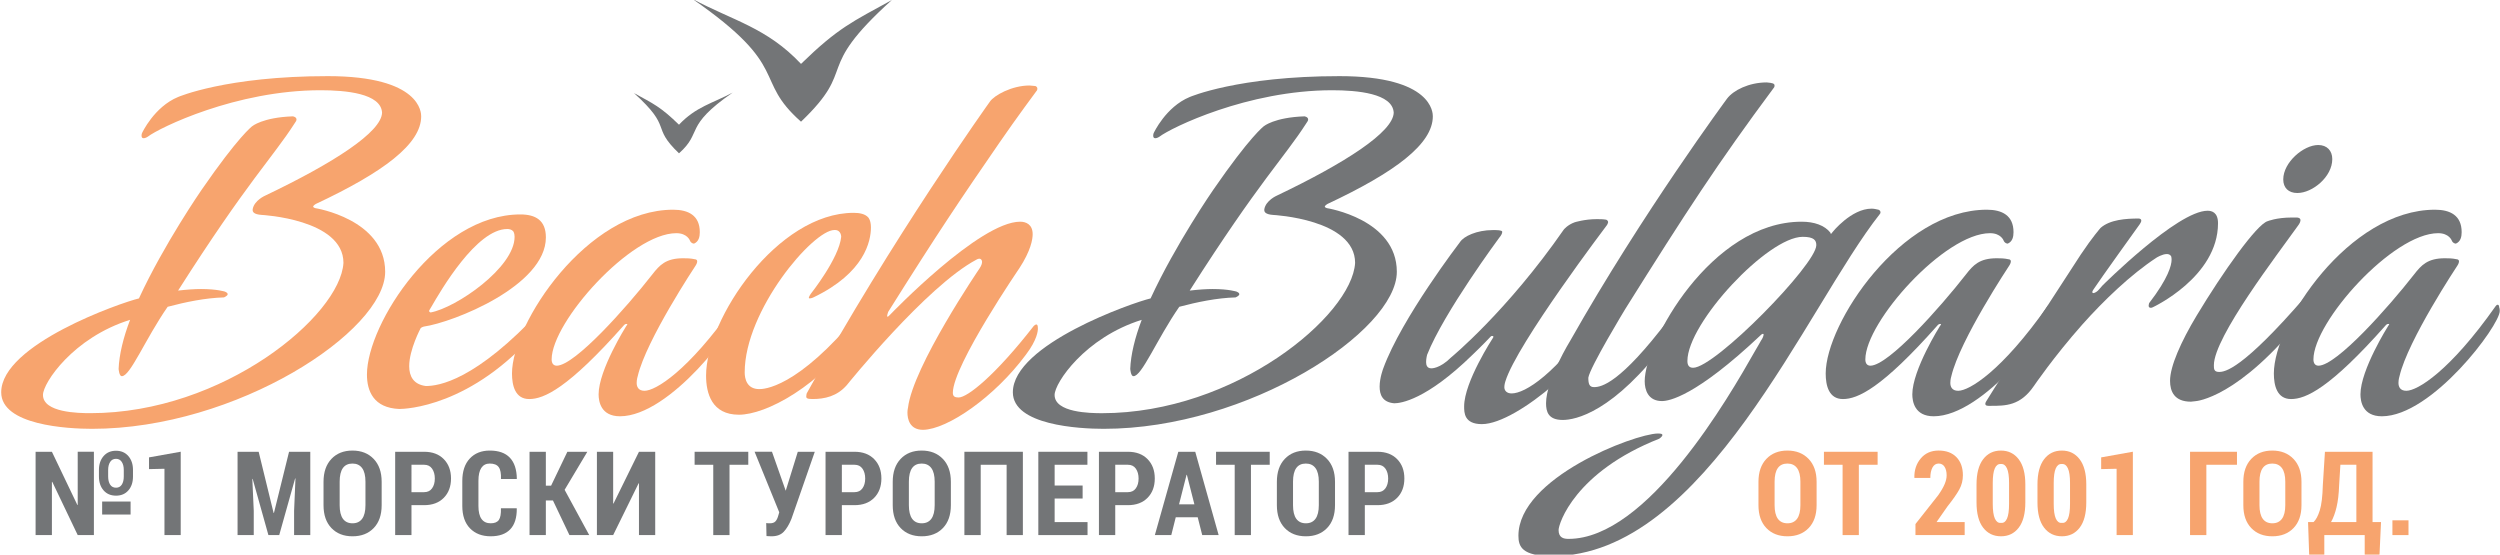
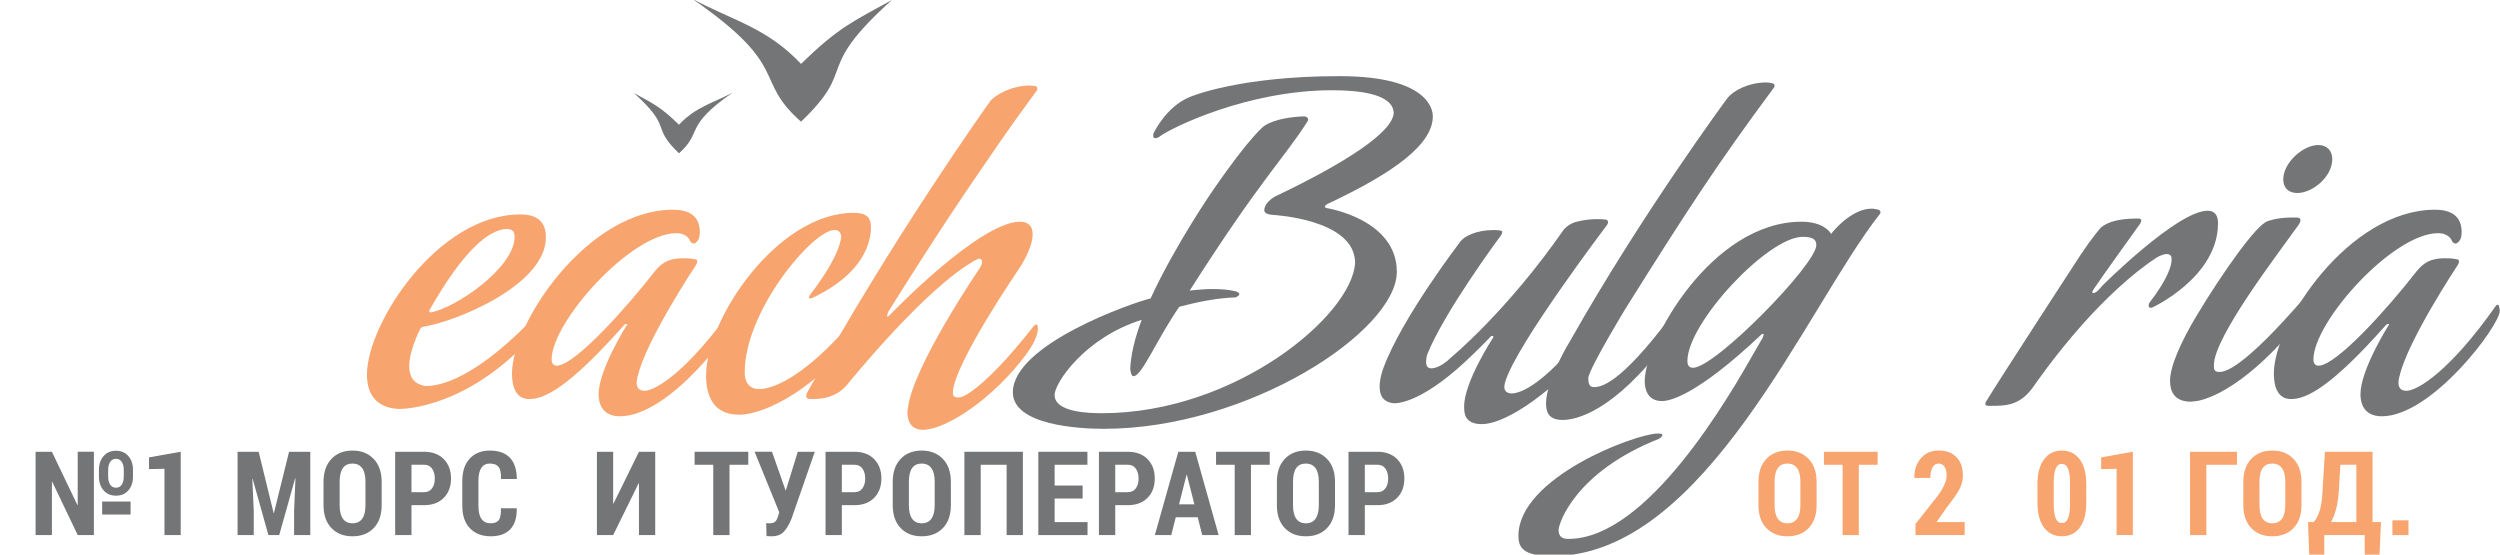
<svg xmlns="http://www.w3.org/2000/svg" version="1.1" id="Layer_1" x="0px" y="0px" width="256px" height="56.793px" viewBox="0 0 256 56.793" enable-background="new 0 0 256 56.793" xml:space="preserve">
  <g>
-     <path fill="#F7A46E" d="M43.129,11.911c0,2.831-3.847,5.716-10.792,8.975c0,0-0.267,0.16-0.267,0.267   c0,0.054,0.054,0.107,0.214,0.16c0,0,7.158,1.122,7.158,6.518c0,6.089-15.225,16.08-30.022,16.08c-2.511,0-9.296-0.373-9.296-3.738   c0-4.916,12.287-9.188,14.104-9.616c2.564-5.556,6.41-11.111,6.41-11.111c3.793-5.503,5.183-6.518,5.183-6.518   s1.068-0.908,4.167-1.015c0,0,0.373,0.053,0.373,0.32c0,0.106-0.053,0.214-0.213,0.428c-2.19,3.419-4.809,5.93-11.913,17.094   c0.908-0.106,1.709-0.159,2.351-0.159c1.656,0,2.457,0.268,2.457,0.268c0.214,0.105,0.268,0.16,0.268,0.27   c0,0.16-0.374,0.32-0.374,0.32c-1.924,0.053-3.953,0.479-5.77,0.961c-2.297,3.313-3.847,7.156-4.701,7.104   c-0.268,0-0.32-0.748-0.32-0.748c0.053-1.439,0.48-3.205,1.175-5.021C7.499,34.563,4.4,39.211,4.4,40.439   c0,1.813,3.633,1.869,4.861,1.869c13.622,0,25.589-9.99,25.909-15.388c0-4.487-8.388-4.914-8.388-4.914   c-0.801-0.054-0.908-0.321-0.908-0.481V21.42c0.161-0.908,1.282-1.389,1.282-1.389c7.052-3.366,11.913-6.518,11.967-8.494   C39.016,9.56,35.384,9.24,32.819,9.24c-8.654,0-16.507,3.846-17.683,4.754c-0.16,0.107-0.32,0.16-0.428,0.16   c-0.16,0-0.213-0.106-0.213-0.267c0-0.161,0.053-0.268,0.053-0.268s1.229-2.671,3.687-3.686c0,0,4.915-2.137,15.332-2.137   C43.129,7.798,43.129,11.591,43.129,11.911z" />
    <path fill="#F7A46E" d="M55.739,31.891c0,1.018-0.641,1.869-0.641,1.869c-6.785,7.961-13.676,8.119-14.21,8.119   c-2.618-0.105-3.313-1.814-3.313-3.523c0-5.233,7.266-16.398,15.706-16.398c1.549,0,2.617,0.588,2.617,2.351   c0,4.965-9.509,8.708-12.5,9.133c-0.214,0.056-0.321,0.16-0.321,0.16s-1.175,2.189-1.175,3.898c0,1.016,0.427,1.869,1.709,2.029   c1.282,0,5.075-0.533,11.807-7.799c0,0,0.106-0.107,0.214-0.107c0.053,0,0.106,0.055,0.106,0.16L55.739,31.891L55.739,31.891z    M44.093,31.997c2.617-0.479,8.601-4.594,8.601-7.746c0-0.427-0.16-0.588-0.16-0.588c-0.16-0.16-0.374-0.213-0.588-0.213   c-3.151,0-6.784,6.25-7.8,8.013c-0.106,0.16-0.16,0.268-0.213,0.373C43.933,31.943,44.093,31.997,44.093,31.997z" />
    <path fill="#F7A46E" d="M63.487,42.627c-1.977,0-2.19-1.549-2.19-2.244c0-2.51,2.831-6.996,2.831-6.996   c0.054-0.107,0.107-0.107,0.107-0.16c0-0.055-0.054-0.055-0.107-0.055c-0.106,0-0.214,0.105-0.214,0.105   c-5.77,6.52-8.227,7.586-9.723,7.586c-1.442,0-1.763-1.389-1.763-2.617c0-5.127,7.692-16.772,16.507-16.772   c1.55,0,2.725,0.587,2.725,2.297c0,0.48-0.106,0.961-0.587,1.175c-0.107,0-0.321-0.053-0.428-0.32c0,0-0.268-0.748-1.389-0.748   c-4.647,0-12.768,9.082-12.768,12.929c0,0.373,0.16,0.641,0.534,0.641c1.869-0.053,7.104-5.93,9.775-9.346   c0.748-0.962,1.39-1.656,3.152-1.656c0.374,0,0.748,0,1.229,0.106c0,0,0.214,0,0.214,0.214c0,0.107-0.054,0.268-0.16,0.428   c0,0-5.075,7.64-5.93,11.327c0,0-0.107,0.318-0.107,0.691c0,0.375,0.16,0.805,0.802,0.805c1.122,0,4.434-1.979,9.135-8.654   c0,0,0.106-0.16,0.214-0.16c0.054,0,0.16,0.054,0.16,0.27c0,0,0.054,0.104,0.054,0.372C75.56,33.333,68.615,42.627,63.487,42.627z" />
    <path fill="#F7A46E" d="M88.221,33.6c-4.273,6.037-9.829,8.867-12.554,8.867c-2.778,0-3.365-2.189-3.365-4.006   c0-5.822,7.318-16.667,15.118-16.667c0.587,0,1.175,0.106,1.495,0.48c0,0,0.268,0.268,0.268,1.015c0,1.39-0.642,4.648-5.876,7.158   c0,0-0.214,0.107-0.374,0.107c-0.054,0-0.107,0-0.107-0.057s0.054-0.213,0.214-0.43c0,0,2.885-3.631,3.099-5.821   c0,0,0-0.694-0.642-0.694h-0.053c-2.19,0-9.188,8.226-9.188,14.583c0,0.641,0.214,1.709,1.495,1.709c0.374,0,3.847,0,10.204-7.744   c0,0,0.16-0.106,0.267-0.106c0.054,0,0.107,0,0.107,0.106c0,0,0.16,0.269,0.16,0.642C88.489,33.012,88.435,33.333,88.221,33.6z" />
    <path fill="#F7A46E" d="M105.049,36.325c-3.205,4.325-8.012,7.639-10.523,7.69c-1.389,0-1.603-1.121-1.603-1.766   c0-0.27,0.054-0.479,0.054-0.479c0.48-4.222,7.318-14.266,7.318-14.266c0.215-0.32,0.268-0.534,0.268-0.694s-0.107-0.32-0.268-0.32   s-0.32,0.106-0.32,0.106C94.847,29.325,86.726,39.42,86.726,39.42c-1.015,1.176-2.297,1.441-3.525,1.441   c-0.588,0-0.642-0.107-0.642-0.27s0.054-0.318,0.054-0.318c8.761-15.919,18.75-29.862,18.75-29.862   c0.428-0.641,2.244-1.656,4.061-1.656l0.588,0.054c0,0,0.213,0.054,0.213,0.267c0,0.054,0,0.161-0.107,0.268   c0,0-2.029,2.725-3.791,5.289c-3.9,5.662-6.251,9.135-11.379,17.309c0,0-0.107,0.32-0.107,0.429c0,0.055,0.054,0.055,0.054,0.055   c0.054,0,0.106-0.055,0.32-0.269c0,0,9.082-9.455,13.25-9.455c0.586,0,1.281,0.267,1.281,1.282c0,0.48-0.16,1.655-1.389,3.525   c0.213-0.32-6.785,9.885-6.785,12.715c0,0.375,0.215,0.48,0.588,0.48c0.908,0,3.74-2.244,7.693-7.319c0,0,0.16-0.159,0.266-0.159   c0.107,0,0.162,0.105,0.162,0.428C106.279,33.868,106.225,34.775,105.049,36.325z" />
    <path fill="#737577" d="M146.721,11.911c0,2.831-3.846,5.716-10.791,8.975c0,0-0.268,0.16-0.268,0.267   c0,0.054,0.055,0.107,0.215,0.16c0,0,7.158,1.122,7.158,6.518c0,6.089-15.225,16.08-30.023,16.08c-2.51,0-9.295-0.373-9.295-3.738   c0-4.916,12.287-9.188,14.104-9.616c2.564-5.556,6.41-11.111,6.41-11.111c3.793-5.503,5.182-6.518,5.182-6.518   s1.067-0.908,4.168-1.015c0,0,0.373,0.053,0.373,0.32c0,0.106-0.054,0.214-0.213,0.428c-2.191,3.419-4.81,5.93-11.914,17.094   c0.908-0.106,1.709-0.159,2.352-0.159c1.656,0,2.457,0.268,2.457,0.268c0.213,0.105,0.268,0.16,0.268,0.27   c0,0.16-0.375,0.32-0.375,0.32c-1.924,0.053-3.953,0.479-5.77,0.961c-2.297,3.313-3.846,7.156-4.701,7.104   c-0.268,0-0.32-0.748-0.32-0.748c0.053-1.439,0.48-3.205,1.176-5.021c-5.822,1.815-8.922,6.465-8.922,7.69   c0,1.814,3.633,1.871,4.861,1.871c13.623,0,25.59-9.99,25.911-15.388c0-4.487-8.39-4.914-8.39-4.914   c-0.802-0.054-0.908-0.321-0.908-0.481V21.42c0.162-0.908,1.283-1.389,1.283-1.389c7.051-3.366,11.912-6.518,11.967-8.494   c-0.106-1.977-3.739-2.297-6.305-2.297c-8.654,0-16.506,3.846-17.682,4.754c-0.16,0.107-0.32,0.16-0.428,0.16   c-0.16,0-0.213-0.106-0.213-0.267c0-0.161,0.053-0.268,0.053-0.268s1.229-2.671,3.686-3.686c0,0,4.916-2.137,15.332-2.137   C146.721,7.798,146.721,11.591,146.721,11.911z" />
    <path fill="#737577" d="M151.744,43.43c-1.816,0-1.816-1.176-1.816-1.816c0-2.51,2.939-6.995,2.939-6.995   c0.053-0.056,0.053-0.106,0.053-0.16c0-0.056-0.107-0.056-0.16-0.056s-0.107,0.056-0.107,0.056   c-0.801,0.854-1.865,1.869-1.865,1.869c-4.758,4.646-7.373,4.969-8.018,4.969c-1.229-0.104-1.496-0.905-1.496-1.709   c0-0.905,0.375-1.871,0.375-1.871c1.869-5.127,7.854-12.927,7.854-12.927c0.373-0.588,1.709-1.229,3.365-1.229   c0.428,0,0.907,0,0.961,0.16c0,0.16-0.054,0.32-0.32,0.642c0,0-5.661,7.64-7.372,11.966c0,0-0.104,0.375-0.104,0.748   c0,0.318,0.104,0.641,0.531,0.641c0,0,0.854,0.057,2.031-1.119c0,0,5.715-4.699,11.537-13.09c0,0,0.373-0.48,1.121-0.748   c0,0,1.018-0.32,2.244-0.32c0.318,0,0.643,0,0.961,0.054c0,0,0.213,0.054,0.213,0.267c0,0.054-0.053,0.161-0.104,0.268   c0,0-9.24,12.181-10.418,16.028c0,0-0.105,0.318-0.105,0.588c0,0.375,0.27,0.642,0.748,0.642c1.391,0,4.541-1.978,8.813-8.119   c0,0,0.058-0.106,0.16-0.106c0.055,0,0.106,0,0.159,0.16c0,0,0.162,0.319,0.162,0.748C163.604,36.109,155.432,43.43,151.744,43.43z   " />
    <path fill="#737577" d="M170.818,34.775c-5.609,7.531-9.563,8.228-10.791,8.228c-1.496,0-1.711-0.854-1.711-1.711   c0-2.401,2.512-6.463,2.512-6.463c7.371-13.035,16.025-24.733,16.025-24.733c0.643-0.854,2.244-1.656,4.061-1.656   c0.588,0.054,0.801,0.106,0.801,0.32c0,0.054,0,0.16-0.105,0.268c-5.717,7.692-8.975,12.714-15.172,22.597   c0,0-3.633,5.982-3.793,7.053c0,0.641,0.107,0.963,0.588,0.963c0.748,0,2.67-0.375,7.643-6.945c0,0,0.158-0.215,0.271-0.215   c0.104,0,0.268,0.48,0.268,0.805C171.406,33.652,171.299,34.133,170.818,34.775z" />
    <path fill="#737577" d="M184.494,22.702c1.281,0,2.35,0.374,2.938,1.122c0,0,0,0.106,0.055,0.106c0.057,0,0.105-0.054,0.16-0.16   c0,0,1.922-2.404,4.004-2.404c0.219,0,0.482,0.054,0.697,0.107c0,0,0.213,0.053,0.213,0.267c0,0.054,0,0.106-0.053,0.16   c-7.586,9.616-17.896,35.043-33.549,35.043c-3.1,0-3.473-0.961-3.473-2.082c0-5.93,11.859-10.418,14.264-10.471   c0.373,0,0.48,0.053,0.48,0.156c0,0.16-0.32,0.375-0.32,0.375c-8.654,3.418-10.311,8.707-10.311,9.352   c0,0.802,0.531,0.908,1.016,0.908c8.066,0,16.4-14.479,19.125-19.285c0.266-0.428,0.426-0.748,0.586-1.018   c0.16-0.215,0.268-0.479,0.268-0.645c0-0.053-0.107-0.053-0.107-0.053h0.059c-0.104,0-0.215,0.104-0.215,0.104   c-6.729,6.356-9.455,6.784-10.146,6.784c-1.442,0-1.767-1.176-1.767-2.028C168.414,35.096,175.199,22.702,184.494,22.702z    M185.99,25.105c0-0.48-0.215-0.854-1.389-0.854c-3.58,0-11.811,8.813-11.811,12.714c0,0.428,0.16,0.695,0.588,0.695   C175.625,37.661,185.99,27.082,185.99,25.105z" />
-     <path fill="#737577" d="M198.01,42.627c-1.977,0-2.189-1.549-2.189-2.244c0-2.51,2.83-6.996,2.83-6.996   c0.059-0.107,0.107-0.107,0.107-0.16c0-0.055-0.053-0.055-0.107-0.055c-0.104,0-0.213,0.105-0.213,0.105   c-5.77,6.52-8.227,7.586-9.723,7.586c-1.443,0-1.764-1.389-1.764-2.617c0-5.127,7.693-16.772,16.508-16.772   c1.549,0,2.725,0.587,2.725,2.297c0,0.48-0.104,0.961-0.588,1.175c-0.107,0-0.32-0.053-0.428-0.32c0,0-0.268-0.748-1.389-0.748   c-4.646,0-12.768,9.082-12.768,12.929c0,0.373,0.156,0.641,0.531,0.641c1.869-0.053,7.104-5.93,9.771-9.346   c0.748-0.962,1.393-1.656,3.152-1.656c0.373,0,0.748,0,1.229,0.106c0,0,0.215,0,0.215,0.214c0,0.107-0.055,0.268-0.16,0.428   c0,0-5.073,7.64-5.932,11.327c0,0-0.105,0.318-0.105,0.691c0,0.375,0.16,0.805,0.805,0.805c1.121,0,4.436-1.979,9.135-8.654   c0,0,0.104-0.16,0.215-0.16c0.055,0,0.158,0.054,0.158,0.27c0,0,0.057,0.104,0.057,0.372   C210.084,33.333,203.139,42.627,198.01,42.627z" />
    <path fill="#737577" d="M226.057,21.58c0.428,0,1.068,0.16,1.068,1.282c0,5.502-6.678,8.602-6.678,8.602   c-0.105,0.054-0.16,0.054-0.213,0.054c-0.16,0-0.213-0.104-0.213-0.213s0.053-0.269,0.053-0.269   c1.977-2.563,2.297-3.899,2.297-4.435c0-0.267-0.053-0.374-0.053-0.374c-0.107-0.16-0.271-0.214-0.428-0.214   c-0.48,0-1.068,0.374-1.068,0.374c-2.617,1.71-5.396,4.38-7.586,6.837c-2.938,3.313-4.969,6.305-4.969,6.305   c-1.393,2.029-2.889,2.029-4.438,2.029h-0.213c-0.271,0-0.32-0.104-0.32-0.213c0-0.107,0.104-0.27,0.104-0.27   c1.392-2.301,9.673-15.013,9.673-15.013c1.176-1.763,2.026-2.725,2.026-2.725c0.963-0.854,2.619-0.961,3.899-0.961   c0,0,0.269,0,0.269,0.213c0,0.107-0.056,0.214-0.16,0.374c0,0-4.11,5.716-4.698,6.624c0,0-0.16,0.217-0.16,0.322   c0,0.053,0.056,0.104,0.104,0.104c0,0,0.271,0,0.588-0.375l0.375-0.427C215.32,29.221,222.959,21.58,226.057,21.58z" />
    <path fill="#737577" d="M236.422,31.143c0,0.32-0.105,0.748-0.426,1.123c-6.732,8.547-11.166,8.813-11.166,8.813l-0.48,0.053   c-1.709,0-2.137-1.065-2.137-2.137c0-1.494,1.121-4.009,2.725-6.679c2.67-4.436,6.146-9.351,7.27-9.668   c0,0,0.904-0.374,2.457-0.374h0.529c0,0,0.375,0,0.375,0.268c0,0.106-0.053,0.32-0.268,0.587c-1.977,2.778-8.6,11.379-8.6,14.266   c0,0.373,0,0.691,0.533,0.691c0.588,0,2.35-0.213,8.813-7.689c0,0,0.105-0.104,0.16-0.104   C236.422,30.288,236.422,31.143,236.422,31.143z M235.248,19.764c-0.908,0-1.443-0.534-1.443-1.389c0-1.763,2.084-3.526,3.58-3.526   c0.908,0,1.441,0.588,1.441,1.442C238.826,18.107,236.797,19.764,235.248,19.764z" />
    <path fill="#737577" d="M243.9,42.627c-1.979,0-2.189-1.549-2.189-2.244c0-2.51,2.832-6.996,2.832-6.996   c0.053-0.107,0.107-0.107,0.107-0.16c0-0.055-0.055-0.055-0.107-0.055c-0.107,0-0.215,0.105-0.215,0.105   c-5.77,6.52-8.227,7.586-9.723,7.586c-1.441,0-1.762-1.389-1.762-2.617c0-5.127,7.688-16.772,16.506-16.772   c1.551,0,2.725,0.587,2.725,2.297c0,0.48-0.105,0.961-0.586,1.175c-0.107,0-0.322-0.053-0.428-0.32c0,0-0.271-0.748-1.393-0.748   c-4.646,0-12.771,9.082-12.771,12.929c0,0.373,0.16,0.641,0.533,0.641c1.869-0.053,7.105-5.93,9.775-9.346   c0.748-0.962,1.391-1.656,3.152-1.656c0.375,0,0.748,0,1.229,0.106c0,0,0.215,0,0.215,0.214c0,0.107-0.055,0.268-0.16,0.428   c0,0-5.076,7.64-5.93,11.327c0,0-0.107,0.318-0.107,0.691c0,0.375,0.16,0.805,0.805,0.805c1.123,0,4.438-1.979,9.135-8.654   c0,0,0.104-0.16,0.219-0.16c0.053,0,0.156,0.054,0.156,0.27c0,0,0.057,0.104,0.057,0.372   C255.975,33.333,249.029,42.627,243.9,42.627z" />
  </g>
  <g>
    <path fill="#737577" d="M82.024,12.461c-4.986-4.404-0.891-5.487-11.11-12.565c4.129,2.212,7.621,2.934,11.11,6.646   C85.836,2.829,87.299,2.219,91.328,0C83.133,7.401,87.973,6.776,82.024,12.461L82.024,12.461z" />
    <path fill="#737577" d="M69.528,15.7c2.469-2.182,0.439-2.718,5.499-6.221c-2.044,1.094-3.771,1.451-5.499,3.291   c-1.888-1.84-2.614-2.145-4.609-3.239C68.978,13.194,66.58,12.882,69.528,15.7L69.528,15.7z" />
  </g>
  <g>
    <g enable-background="new    ">
      <path fill="#737577" d="M9.616,54.793H7.958L5.35,49.338L5.315,49.35v5.443h-1.67v-8.531h1.67l2.607,5.449l0.035-0.012v-5.438    h1.658V54.793z M10.131,48.119c0-0.578,0.158-1.049,0.475-1.414s0.74-0.549,1.271-0.549s0.954,0.184,1.269,0.549    s0.472,0.836,0.472,1.414v0.674c0,0.586-0.157,1.061-0.472,1.422s-0.735,0.541-1.263,0.541c-0.535,0-0.961-0.18-1.277-0.541    s-0.475-0.836-0.475-1.422V48.119z M13.372,52.689h-2.912v-1.33h2.912V52.689z M11.075,48.793c0,0.348,0.068,0.627,0.205,0.836    s0.338,0.313,0.604,0.313c0.254,0,0.449-0.104,0.586-0.313s0.205-0.488,0.205-0.836v-0.674c0-0.332-0.068-0.604-0.205-0.816    s-0.334-0.32-0.592-0.32c-0.262,0-0.461,0.107-0.598,0.32s-0.205,0.484-0.205,0.816V48.793z" />
      <path fill="#737577" d="M18.505,54.793h-1.664v-6.791l-1.582,0.035v-1.201l3.246-0.58V54.793z" />
      <path fill="#737577" d="M26.488,46.262l1.529,6.264h0.035l1.547-6.264h2.174v8.531h-1.658v-2.479l0.141-3.316l-0.035-0.006    l-1.629,5.801h-1.107l-1.611-5.754l-0.035,0.006l0.146,3.27v2.479h-1.658v-8.531H26.488z" />
      <path fill="#737577" d="M39.082,51.729c0,1-0.271,1.781-0.814,2.344s-1.266,0.844-2.168,0.844s-1.623-0.281-2.162-0.844    s-0.809-1.344-0.809-2.344v-2.391c0-0.996,0.27-1.777,0.809-2.346s1.258-0.854,2.156-0.854s1.621,0.285,2.168,0.854    s0.82,1.35,0.82,2.346V51.729z M37.423,49.32c0-0.611-0.113-1.072-0.34-1.385c-0.227-0.311-0.557-0.467-0.99-0.467    c-0.438,0-0.766,0.156-0.984,0.465s-0.328,0.771-0.328,1.387v2.41c0,0.617,0.111,1.082,0.334,1.393    c0.223,0.309,0.551,0.463,0.984,0.463c0.43,0,0.758-0.154,0.984-0.463c0.227-0.311,0.34-0.775,0.34-1.393V49.32z" />
      <path fill="#737577" d="M42.135,51.729v3.064h-1.67v-8.531h2.965c0.852,0,1.523,0.252,2.016,0.756s0.738,1.162,0.738,1.979    c0,0.818-0.247,1.479-0.741,1.98s-1.165,0.752-2.013,0.752H42.135z M42.135,50.398h1.295c0.355,0,0.627-0.131,0.814-0.393    s0.281-0.596,0.281-0.998c0-0.408-0.093-0.746-0.278-1.014s-0.458-0.402-0.817-0.402h-1.295V50.398z" />
      <path fill="#737577" d="M52.9,52.045l0.018,0.035c0.008,0.938-0.215,1.645-0.668,2.121s-1.121,0.715-2.004,0.715    s-1.588-0.27-2.115-0.811s-0.791-1.309-0.791-2.301v-2.549c0-0.988,0.255-1.754,0.765-2.299s1.192-0.818,2.048-0.818    c0.906,0,1.591,0.242,2.054,0.727s0.702,1.201,0.718,2.15l-0.018,0.035H51.3c0.023-0.561-0.053-0.965-0.229-1.211    c-0.176-0.248-0.482-0.371-0.92-0.371c-0.375,0-0.662,0.146-0.861,0.439c-0.199,0.295-0.299,0.738-0.299,1.332v2.563    c0,0.604,0.106,1.051,0.319,1.344s0.524,0.439,0.935,0.439c0.402,0,0.683-0.115,0.841-0.348s0.228-0.631,0.208-1.193H52.9z" />
-       <path fill="#737577" d="M56.622,51.248h-0.727v3.545h-1.67v-8.531h1.67v3.469h0.539l1.664-3.469h2.045l-2.326,3.896l2.52,4.635    H58.31L56.622,51.248z" />
      <path fill="#737577" d="M65.43,46.262h1.664v8.531H65.43v-5.297l-0.035-0.006l-2.607,5.303h-1.664v-8.531h1.664v5.297l0.035,0.006    L65.43,46.262z" />
      <path fill="#737577" d="M76.624,47.592h-1.922v7.201h-1.664v-7.201h-1.91v-1.33h5.496V47.592z" />
      <path fill="#737577" d="M80.416,50.135l0.018,0.082h0.035l1.225-3.955h1.74l-2.391,6.873c-0.23,0.566-0.492,1.006-0.785,1.316    s-0.707,0.465-1.242,0.465c-0.078,0-0.17-0.002-0.275-0.008s-0.189-0.012-0.252-0.016l-0.029-1.33    c0.031,0.008,0.088,0.014,0.17,0.018s0.152,0.006,0.211,0.006c0.258,0,0.449-0.068,0.574-0.207s0.225-0.354,0.299-0.643    l0.082-0.287h-0.006l-2.52-6.188h1.781L80.416,50.135z" />
      <path fill="#737577" d="M86.206,51.729v3.064h-1.67v-8.531h2.965c0.852,0,1.523,0.252,2.016,0.756s0.738,1.162,0.738,1.979    c0,0.818-0.247,1.479-0.741,1.98s-1.165,0.752-2.013,0.752H86.206z M86.206,50.398h1.295c0.355,0,0.627-0.131,0.814-0.393    s0.281-0.596,0.281-0.998c0-0.408-0.093-0.746-0.278-1.014s-0.458-0.402-0.817-0.402h-1.295V50.398z" />
      <path fill="#737577" d="M97.369,51.729c0,1-0.271,1.781-0.814,2.344s-1.266,0.844-2.168,0.844s-1.623-0.281-2.162-0.844    s-0.809-1.344-0.809-2.344v-2.391c0-0.996,0.27-1.777,0.809-2.346s1.258-0.854,2.156-0.854s1.621,0.285,2.168,0.854    s0.82,1.35,0.82,2.346V51.729z M95.711,49.32c0-0.611-0.113-1.072-0.34-1.385c-0.227-0.311-0.557-0.467-0.99-0.467    c-0.438,0-0.766,0.156-0.984,0.465s-0.328,0.771-0.328,1.387v2.41c0,0.617,0.111,1.082,0.334,1.393    c0.223,0.309,0.551,0.463,0.984,0.463c0.43,0,0.758-0.154,0.984-0.463c0.227-0.311,0.34-0.775,0.34-1.393V49.32z" />
      <path fill="#737577" d="M104.742,54.793h-1.664v-7.201h-2.654v7.201h-1.67v-8.531h5.988V54.793z" />
      <path fill="#737577" d="M110.86,51.049h-2.865v2.414h3.369v1.33h-5.039v-8.531h5.027v1.33h-3.357v2.127h2.865V51.049z" />
      <path fill="#737577" d="M114.201,51.729v3.064h-1.67v-8.531h2.965c0.852,0,1.523,0.252,2.016,0.756s0.738,1.162,0.738,1.979    c0,0.818-0.247,1.479-0.741,1.98s-1.165,0.752-2.013,0.752H114.201z M114.201,50.398h1.295c0.355,0,0.627-0.131,0.814-0.393    s0.281-0.596,0.281-0.998c0-0.408-0.093-0.746-0.278-1.014s-0.458-0.402-0.817-0.402h-1.295V50.398z" />
      <path fill="#737577" d="M122.646,52.971h-2.25l-0.457,1.822h-1.682l2.402-8.531h1.734l2.396,8.531h-1.682L122.646,52.971z     M120.735,51.641h1.57l-0.768-3.018h-0.035L120.735,51.641z" />
      <path fill="#737577" d="M130.018,47.592h-1.921v7.201h-1.664v-7.201h-1.91v-1.33h5.496V47.592z" />
      <path fill="#737577" d="M136.705,51.729c0,1-0.271,1.781-0.814,2.344s-1.266,0.844-2.168,0.844s-1.623-0.281-2.162-0.844    s-0.809-1.344-0.809-2.344v-2.391c0-0.996,0.27-1.777,0.809-2.346s1.258-0.854,2.156-0.854s1.621,0.285,2.168,0.854    s0.82,1.35,0.82,2.346V51.729z M135.047,49.32c0-0.611-0.113-1.072-0.34-1.385c-0.227-0.311-0.557-0.467-0.99-0.467    c-0.438,0-0.766,0.156-0.984,0.465s-0.328,0.771-0.328,1.387v2.41c0,0.617,0.111,1.082,0.334,1.393    c0.223,0.309,0.551,0.463,0.984,0.463c0.43,0,0.758-0.154,0.984-0.463c0.227-0.311,0.34-0.775,0.34-1.393V49.32z" />
      <path fill="#737577" d="M139.758,51.729v3.064h-1.67v-8.531h2.965c0.852,0,1.523,0.252,2.016,0.756s0.738,1.162,0.738,1.979    c0,0.818-0.246,1.479-0.74,1.98s-1.166,0.752-2.014,0.752H139.758z M139.758,50.398h1.295c0.355,0,0.627-0.131,0.814-0.393    s0.281-0.596,0.281-0.998c0-0.408-0.092-0.746-0.277-1.014s-0.459-0.402-0.818-0.402h-1.295V50.398z" />
    </g>
    <g enable-background="new    ">
      <path fill="#F7A46E" d="M186.02,51.729c0,1-0.271,1.781-0.814,2.344s-1.266,0.844-2.168,0.844s-1.623-0.281-2.162-0.844    s-0.809-1.344-0.809-2.344v-2.391c0-0.996,0.27-1.777,0.809-2.346s1.258-0.854,2.156-0.854s1.621,0.285,2.168,0.854    s0.82,1.35,0.82,2.346V51.729z M184.361,49.32c0-0.611-0.113-1.072-0.34-1.385c-0.227-0.311-0.557-0.467-0.99-0.467    c-0.438,0-0.766,0.156-0.984,0.465s-0.328,0.771-0.328,1.387v2.41c0,0.617,0.111,1.082,0.334,1.393    c0.223,0.309,0.551,0.463,0.984,0.463c0.43,0,0.758-0.154,0.984-0.463c0.227-0.311,0.34-0.775,0.34-1.393V49.32z" />
      <path fill="#F7A46E" d="M192.267,47.592h-1.922v7.201h-1.664v-7.201h-1.91v-1.33h5.496V47.592z" />
      <path fill="#F7A46E" d="M201.182,54.793h-5.039v-1.131l2.326-2.947c0.309-0.438,0.529-0.818,0.664-1.145    c0.135-0.324,0.203-0.619,0.203-0.887c0-0.363-0.07-0.656-0.211-0.879c-0.141-0.225-0.344-0.336-0.609-0.336    c-0.273,0-0.484,0.137-0.631,0.406c-0.146,0.271-0.219,0.625-0.219,1.064h-1.623l-0.012-0.029    c-0.016-0.773,0.203-1.428,0.656-1.965s1.063-0.807,1.828-0.807c0.781,0,1.391,0.227,1.828,0.68S201,47.889,201,48.67    c0,0.523-0.123,1.008-0.367,1.453s-0.65,1.027-1.221,1.746l-1.113,1.594h2.883V54.793z" />
-       <path fill="#F7A46E" d="M207.394,51.447c0,1.137-0.226,2-0.677,2.588s-1.056,0.881-1.813,0.881c-0.766,0-1.375-0.293-1.828-0.881    s-0.68-1.451-0.68-2.588v-1.834c0-1.133,0.226-1.994,0.677-2.586s1.058-0.889,1.819-0.889s1.369,0.297,1.822,0.889    s0.68,1.453,0.68,2.586V51.447z M205.729,49.467c0-0.688-0.072-1.189-0.217-1.506s-0.346-0.465-0.604-0.445h-0.035    c-0.262-0.02-0.463,0.129-0.604,0.445s-0.211,0.818-0.211,1.506v2.115c0,0.695,0.072,1.203,0.217,1.521s0.348,0.465,0.609,0.441    h0.035c0.258,0.023,0.457-0.123,0.598-0.439s0.211-0.824,0.211-1.523V49.467z" />
      <path fill="#F7A46E" d="M213.635,51.447c0,1.137-0.226,2-0.677,2.588s-1.056,0.881-1.813,0.881c-0.766,0-1.375-0.293-1.828-0.881    s-0.68-1.451-0.68-2.588v-1.834c0-1.133,0.226-1.994,0.677-2.586s1.058-0.889,1.819-0.889s1.369,0.297,1.822,0.889    s0.68,1.453,0.68,2.586V51.447z M211.971,49.467c0-0.688-0.072-1.189-0.217-1.506s-0.346-0.465-0.604-0.445h-0.035    c-0.262-0.02-0.463,0.129-0.604,0.445s-0.211,0.818-0.211,1.506v2.115c0,0.695,0.072,1.203,0.217,1.521s0.348,0.465,0.609,0.441    h0.035c0.258,0.023,0.457-0.123,0.598-0.439s0.211-0.824,0.211-1.523V49.467z" />
      <path fill="#F7A46E" d="M218.405,54.793h-1.664v-6.791l-1.582,0.035v-1.201l3.246-0.58V54.793z" />
      <path fill="#F7A46E" d="M229.066,47.592h-3.135v7.201h-1.67v-8.531h4.805V47.592z" />
      <path fill="#F7A46E" d="M235.671,51.729c0,1-0.271,1.781-0.814,2.344s-1.266,0.844-2.168,0.844s-1.623-0.281-2.162-0.844    s-0.809-1.344-0.809-2.344v-2.391c0-0.996,0.27-1.777,0.809-2.346s1.258-0.854,2.156-0.854s1.621,0.285,2.168,0.854    s0.82,1.35,0.82,2.346V51.729z M234.013,49.32c0-0.611-0.113-1.072-0.34-1.385c-0.227-0.311-0.557-0.467-0.99-0.467    c-0.438,0-0.766,0.156-0.984,0.465s-0.328,0.771-0.328,1.387v2.41c0,0.617,0.111,1.082,0.334,1.393    c0.223,0.309,0.551,0.463,0.984,0.463c0.43,0,0.758-0.154,0.984-0.463c0.227-0.311,0.34-0.775,0.34-1.393V49.32z" />
      <path fill="#F7A46E" d="M243.658,56.885h-1.512v-2.092h-4.137v2.092h-1.547l-0.117-3.422h0.557    c0.25-0.227,0.464-0.625,0.642-1.195s0.282-1.428,0.313-2.572l0.217-3.434h4.875v7.201h0.867L243.658,56.885z M239.527,49.691    c-0.031,0.885-0.119,1.631-0.264,2.24c-0.145,0.611-0.334,1.121-0.568,1.531h2.596v-5.871h-1.635L239.527,49.691z" />
      <path fill="#F7A46E" d="M246.63,54.793h-1.646v-1.512h1.646V54.793z" />
    </g>
  </g>
</svg>